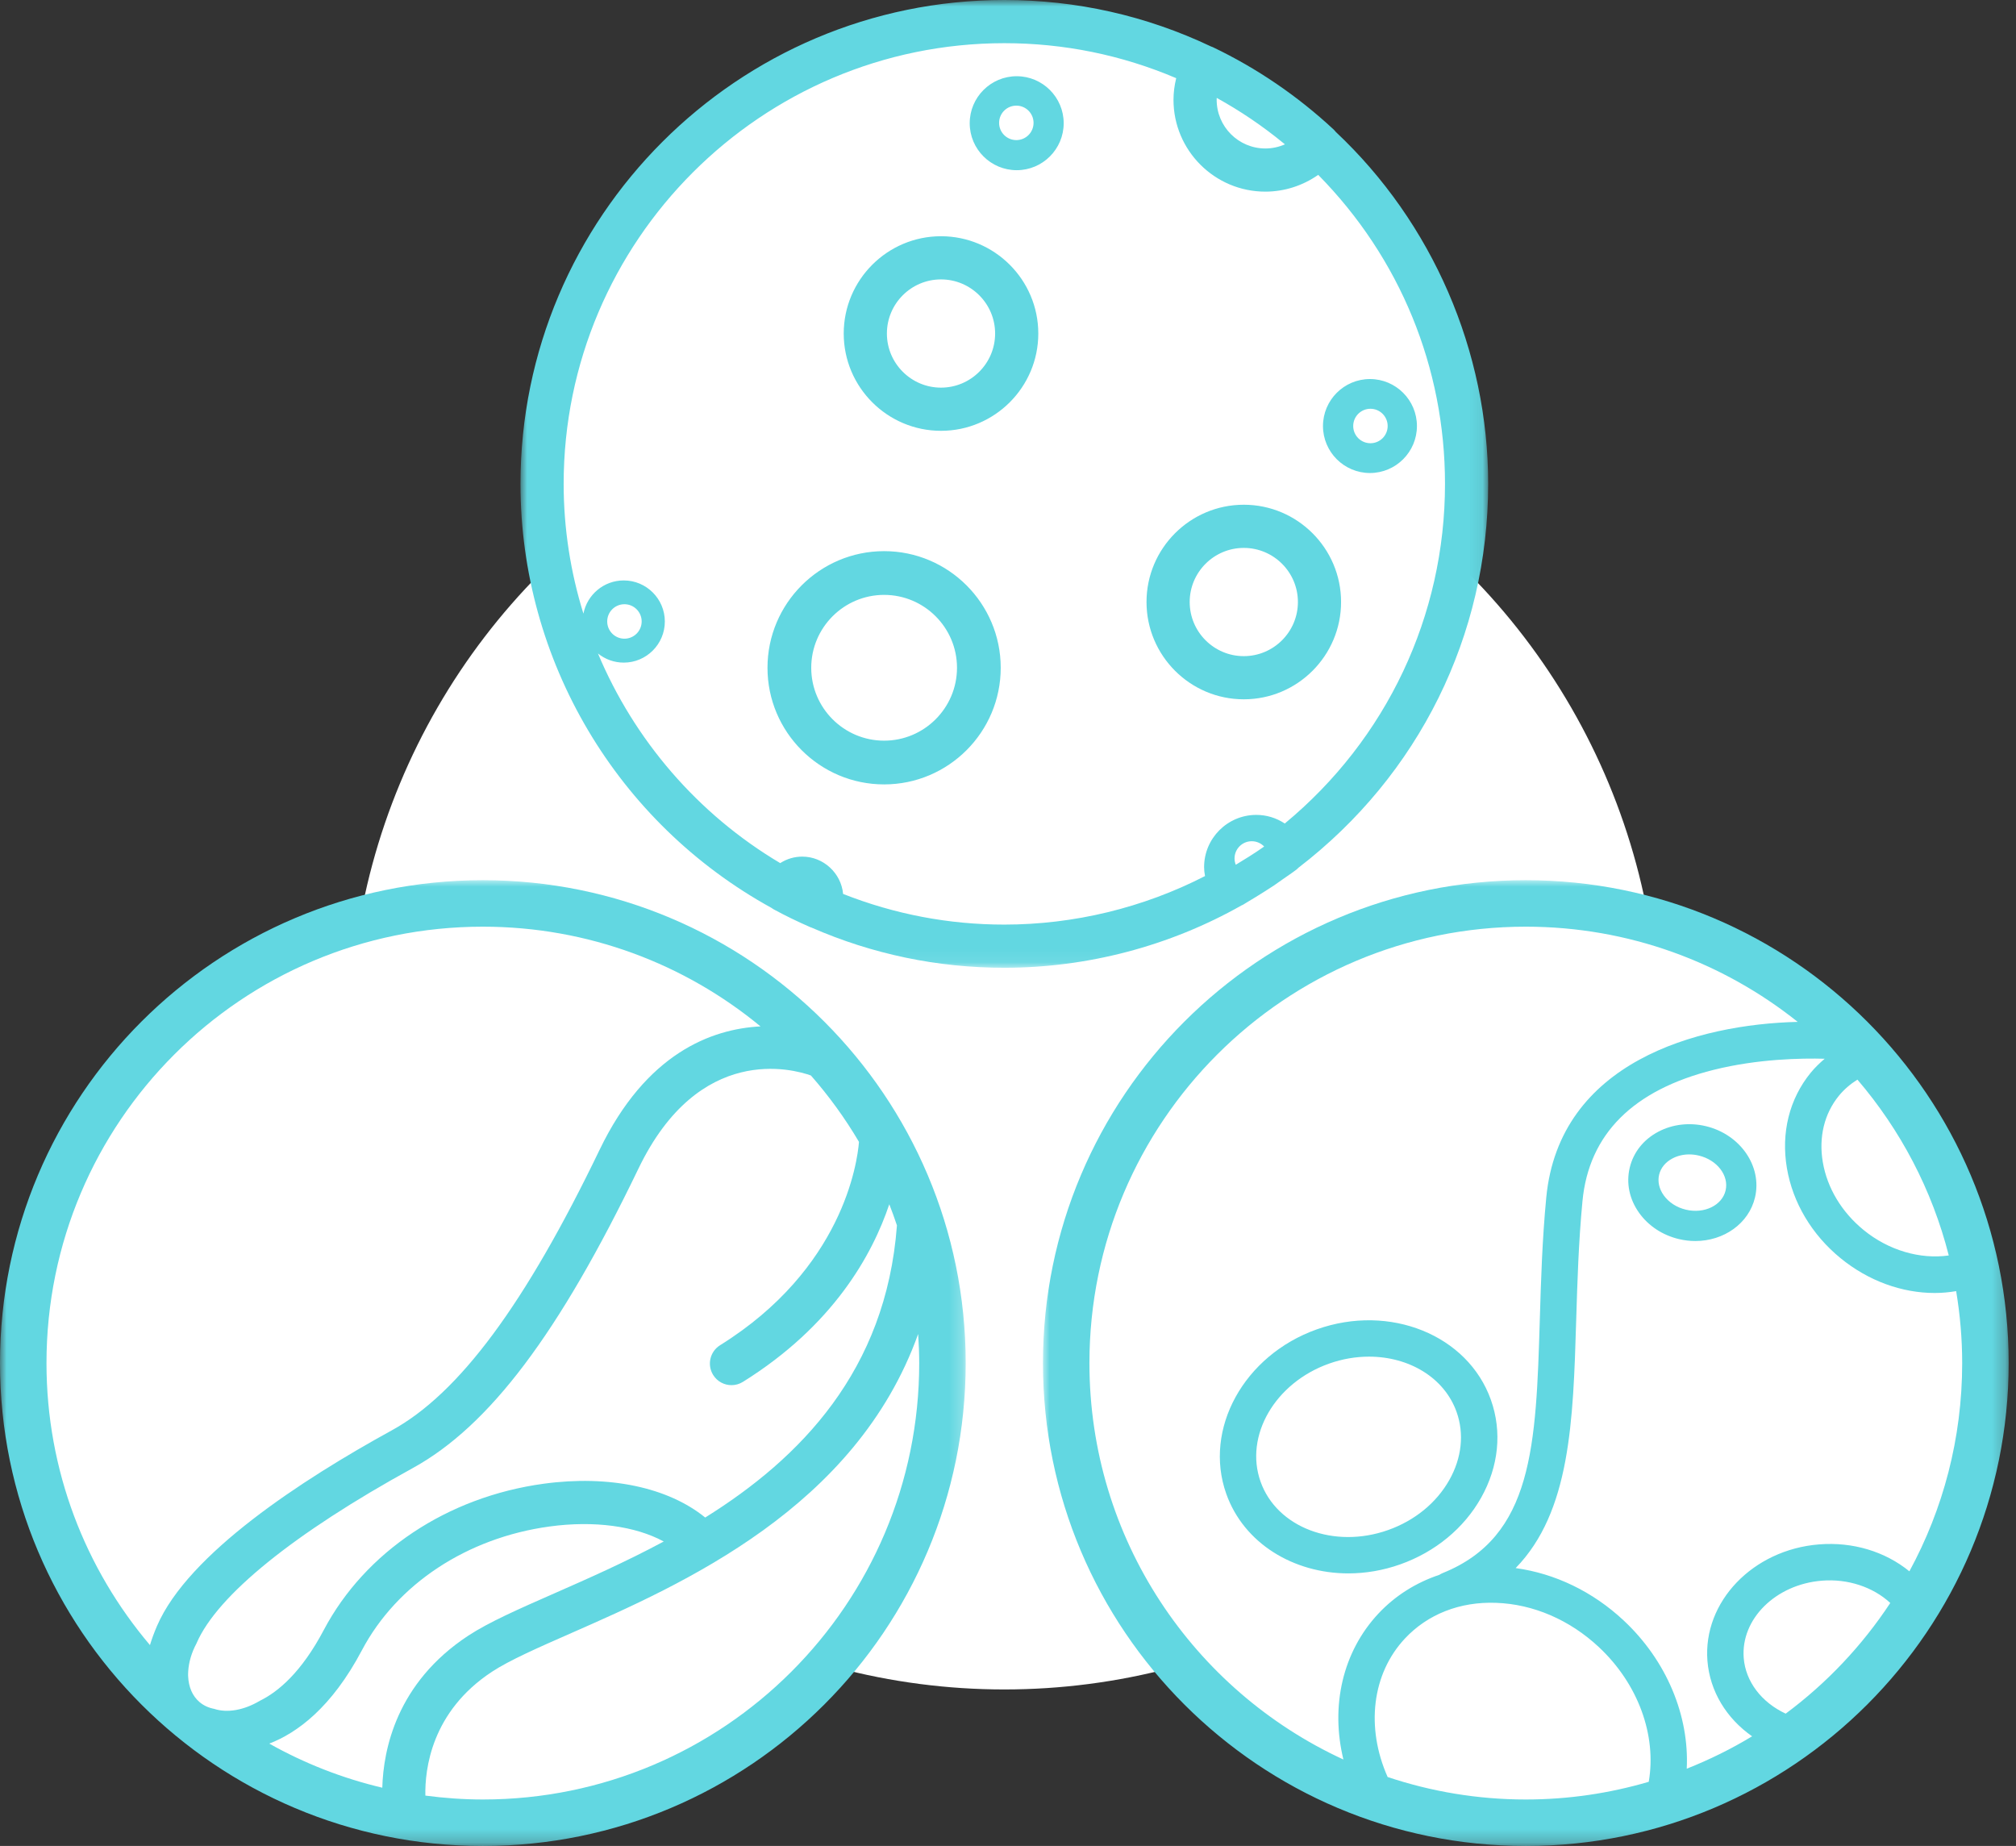
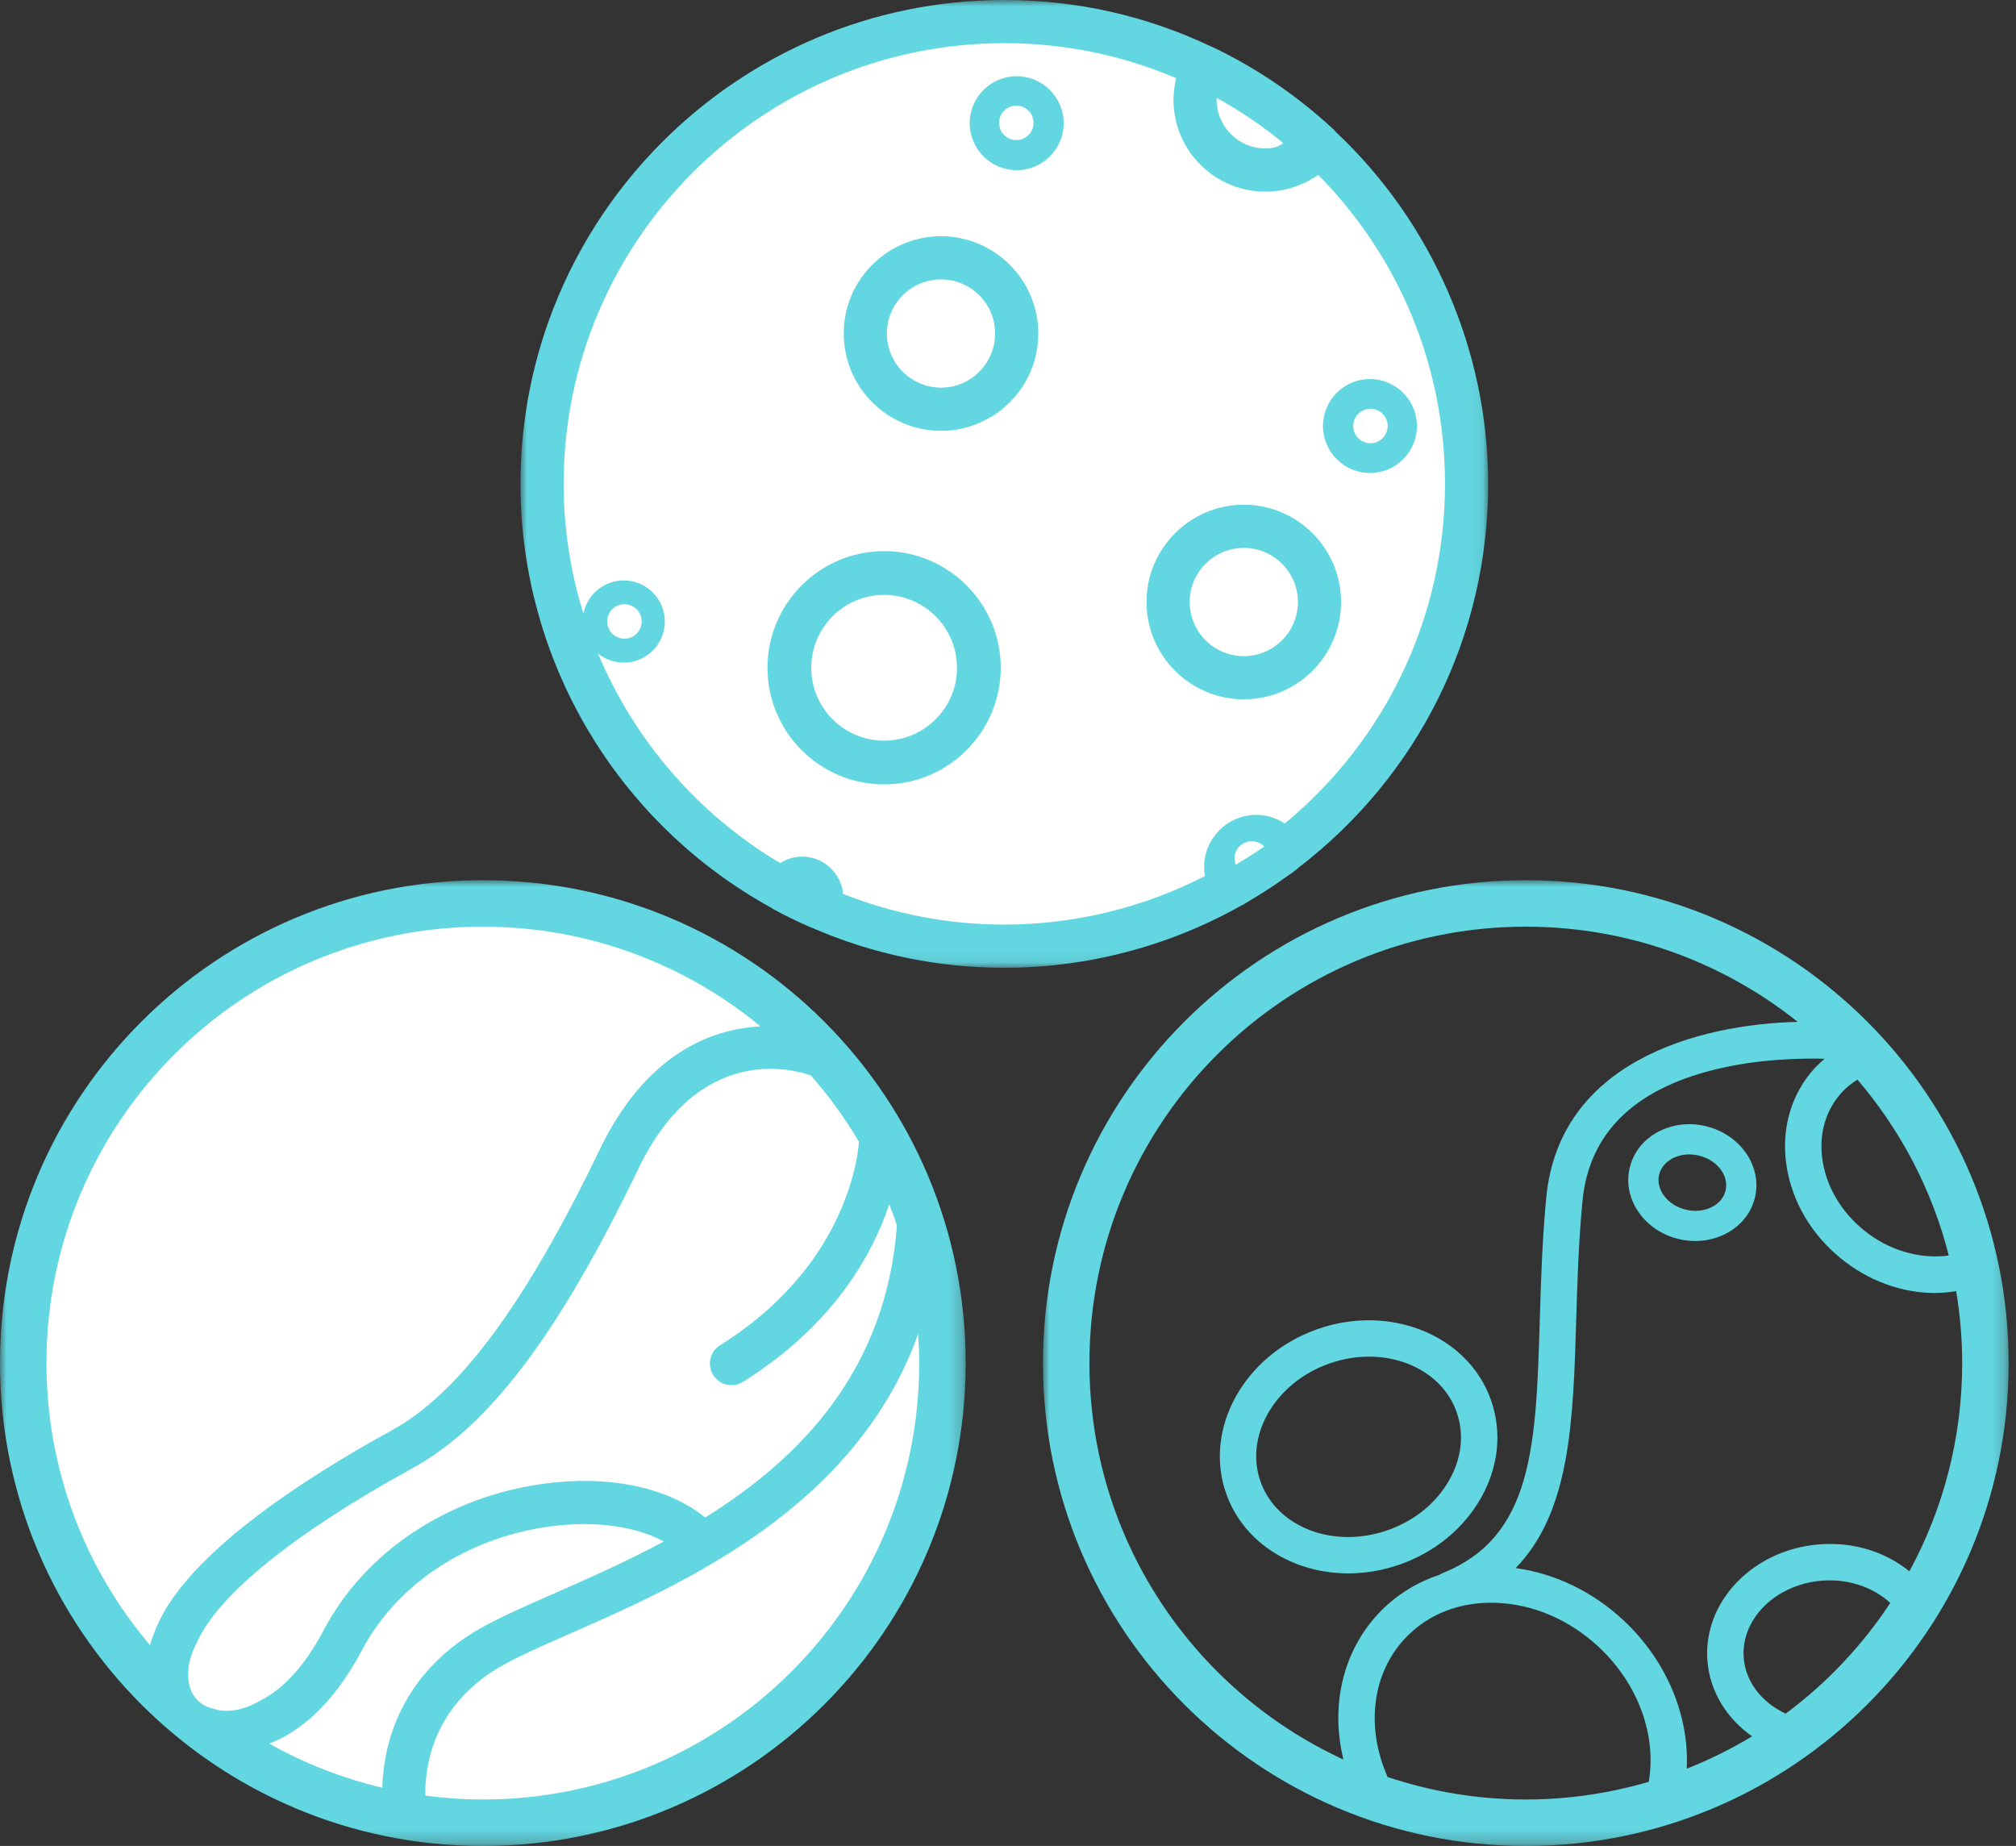
<svg xmlns="http://www.w3.org/2000/svg" xmlns:xlink="http://www.w3.org/1999/xlink" width="154px" height="141px" viewBox="0 0 154 141" version="1.1">
  <rect x="0" y="0" width="154" height="141" fill="#333333" stroke="none" />
  <title>Group 7</title>
  <defs>
    <polygon id="path-1" points="0 0 73.921 0 73.921 73.921 0 73.921" />
    <polygon id="path-3" points="0 0 73.769 0 73.769 73.769 0 73.769" />
    <polygon id="path-5" points="0 0 73.769 0 73.769 73.769 0 73.769" />
  </defs>
  <g id="Pages" stroke="none" stroke-width="1" fill="none" fill-rule="evenodd">
    <g id="Managed-Service-Parent" transform="translate(-179, -2661)">
      <g id="Group-6" transform="translate(123, 2566)">
        <g id="Group-7" transform="translate(56, 95)">
-           <circle id="Oval" fill="#FFFFFF" cx="76.72" cy="79.045" r="50" />
          <g id="Group-5" transform="translate(39.759, 0)">
            <circle id="Oval-Copy-6" fill="#FFFFFF" cx="36.96" cy="36.936" r="35.43" />
            <g id="Moon-AR-Copy">
              <mask id="mask-2" fill="white">
                <use xlink:href="#path-1" />
              </mask>
              <g id="Clip-2" />
-               <path d="M55.253,50.118 C52.974,50.118 51.12,48.263 51.12,45.983 C51.12,43.705 52.974,41.851 55.253,41.851 C57.532,41.851 59.387,43.705 59.387,45.983 C59.387,48.263 57.532,50.118 55.253,50.118 M55.253,38.553 C51.155,38.553 47.822,41.886 47.822,45.983 C47.822,50.081 51.155,53.415 55.253,53.415 C59.351,53.415 62.684,50.081 62.684,45.983 C62.684,41.886 59.351,38.553 55.253,38.553 M64.927,33.855 C64.2,33.855 63.611,33.266 63.611,32.54 C63.611,31.813 64.2,31.223 64.927,31.223 C65.654,31.223 66.243,31.813 66.243,32.54 C66.243,33.266 65.654,33.855 64.927,33.855 M64.891,28.952 C62.912,28.952 61.302,30.562 61.302,32.541 C61.302,34.52 62.912,36.13 64.891,36.13 C66.869,36.13 68.479,34.52 68.479,32.541 C68.479,30.562 66.869,28.952 64.891,28.952 M37.877,10.701 C37.15,10.701 36.561,10.112 36.561,9.385 C36.561,8.658 37.15,8.069 37.877,8.069 C38.604,8.069 39.193,8.658 39.193,9.385 C39.193,10.112 38.604,10.701 37.877,10.701 M37.906,5.822 C35.926,5.822 34.316,7.432 34.316,9.411 C34.316,11.39 35.926,13 37.906,13 C39.885,13 41.495,11.39 41.495,9.411 C41.495,7.432 39.885,5.822 37.906,5.822 M32.123,29.609 C29.844,29.609 27.99,27.754 27.99,25.476 C27.99,23.196 29.844,21.342 32.123,21.342 C34.402,21.342 36.257,23.196 36.257,25.476 C36.257,27.754 34.402,29.609 32.123,29.609 M32.123,18.044 C28.026,18.044 24.692,21.378 24.692,25.476 C24.692,29.574 28.026,32.907 32.123,32.907 C36.221,32.907 39.555,29.574 39.555,25.476 C39.555,21.378 36.221,18.044 32.123,18.044 M6.625,47.468 C6.625,46.742 7.214,46.152 7.94,46.152 C8.667,46.152 9.257,46.742 9.257,47.468 C9.257,48.195 8.667,48.785 7.94,48.785 C7.214,48.785 6.625,48.195 6.625,47.468 M58.383,62.902 C57.732,62.471 56.985,62.244 56.208,62.244 C54.01,62.244 52.221,64.033 52.221,66.231 C52.221,66.447 52.244,66.673 52.291,66.916 C47.568,69.342 42.273,70.623 36.96,70.623 C32.726,70.623 28.584,69.835 24.645,68.281 C24.497,66.69 23.141,65.431 21.526,65.431 C20.925,65.431 20.346,65.602 19.841,65.927 C13.52,62.176 8.685,56.501 5.919,49.915 C6.458,50.351 7.143,50.612 7.888,50.612 C9.619,50.612 11.027,49.204 11.027,47.473 C11.027,45.743 9.619,44.335 7.888,44.335 C6.364,44.335 5.09,45.427 4.808,46.871 C3.821,43.697 3.298,40.359 3.298,36.961 C3.298,18.399 18.399,3.298 36.96,3.298 C41.506,3.298 45.921,4.197 50.09,5.971 C49.953,6.53 49.883,7.084 49.883,7.623 C49.883,11.492 53.03,14.638 56.899,14.638 C58.338,14.638 59.76,14.185 60.937,13.356 C67.185,19.699 70.623,28.07 70.623,36.961 C70.623,47.026 66.165,56.466 58.383,62.902 M54.64,66.053 C54.581,65.903 54.546,65.741 54.546,65.571 C54.546,64.844 55.135,64.255 55.862,64.255 C56.234,64.255 56.57,64.411 56.809,64.66 C56.121,65.154 55.105,65.774 54.64,66.053 M53.184,7.478 C54.981,8.47 56.689,9.627 58.267,10.921 C58.267,10.921 58.395,11.025 58.395,11.025 C57.925,11.232 57.415,11.341 56.899,11.341 C54.849,11.341 53.181,9.673 53.181,7.623 C53.181,7.574 53.182,7.526 53.184,7.478 M62.279,10.074 C62.227,10.01 62.174,9.946 62.111,9.887 C59.353,7.323 56.247,5.208 52.88,3.598 C52.839,3.578 52.797,3.564 52.752,3.551 C47.786,1.194 42.473,0 36.96,0 C16.58,0 0,16.58 0,36.961 C0,50.438 7.363,62.856 19.187,69.355 C19.241,69.395 19.296,69.434 19.358,69.467 C20.228,69.94 21.14,70.383 22.146,70.823 C22.176,70.837 22.206,70.846 22.228,70.85 C26.898,72.888 31.855,73.921 36.96,73.921 C43.307,73.921 49.581,72.268 55.089,69.152 L55.168,69.121 L55.194,69.106 C55.275,69.06 55.355,69.01 55.434,68.959 C55.495,68.922 55.555,68.884 55.618,68.847 C55.984,68.631 56.346,68.409 56.703,68.183 L56.835,68.1 C57.076,67.948 57.315,67.797 57.552,67.638 C57.701,67.538 57.846,67.435 57.991,67.33 L58.207,67.177 L58.528,66.954 C58.772,66.785 59.017,66.617 59.251,66.441 C59.326,66.383 59.394,66.319 59.418,66.288 C68.635,59.214 73.921,48.524 73.921,36.961 C73.921,26.825 69.666,17.013 62.279,10.074 M27.777,56.574 C24.707,56.574 22.21,54.076 22.21,51.007 C22.21,47.936 24.707,45.439 27.777,45.439 C30.847,45.439 33.345,47.936 33.345,51.007 C33.345,54.076 30.847,56.574 27.777,56.574 M27.777,42.098 C22.865,42.098 18.869,46.094 18.869,51.007 C18.869,55.919 22.865,59.915 27.777,59.915 C32.689,59.915 36.685,55.919 36.685,51.007 C36.685,46.094 32.689,42.098 27.777,42.098" id="Fill-1" fill="#62D7E1" mask="url(#mask-2)" />
+               <path d="M55.253,50.118 C52.974,50.118 51.12,48.263 51.12,45.983 C51.12,43.705 52.974,41.851 55.253,41.851 C57.532,41.851 59.387,43.705 59.387,45.983 C59.387,48.263 57.532,50.118 55.253,50.118 M55.253,38.553 C51.155,38.553 47.822,41.886 47.822,45.983 C47.822,50.081 51.155,53.415 55.253,53.415 C59.351,53.415 62.684,50.081 62.684,45.983 C62.684,41.886 59.351,38.553 55.253,38.553 M64.927,33.855 C64.2,33.855 63.611,33.266 63.611,32.54 C63.611,31.813 64.2,31.223 64.927,31.223 C65.654,31.223 66.243,31.813 66.243,32.54 C66.243,33.266 65.654,33.855 64.927,33.855 M64.891,28.952 C62.912,28.952 61.302,30.562 61.302,32.541 C61.302,34.52 62.912,36.13 64.891,36.13 C66.869,36.13 68.479,34.52 68.479,32.541 C68.479,30.562 66.869,28.952 64.891,28.952 M37.877,10.701 C37.15,10.701 36.561,10.112 36.561,9.385 C36.561,8.658 37.15,8.069 37.877,8.069 C38.604,8.069 39.193,8.658 39.193,9.385 C39.193,10.112 38.604,10.701 37.877,10.701 M37.906,5.822 C35.926,5.822 34.316,7.432 34.316,9.411 C34.316,11.39 35.926,13 37.906,13 C39.885,13 41.495,11.39 41.495,9.411 C41.495,7.432 39.885,5.822 37.906,5.822 M32.123,29.609 C29.844,29.609 27.99,27.754 27.99,25.476 C27.99,23.196 29.844,21.342 32.123,21.342 C34.402,21.342 36.257,23.196 36.257,25.476 C36.257,27.754 34.402,29.609 32.123,29.609 M32.123,18.044 C28.026,18.044 24.692,21.378 24.692,25.476 C24.692,29.574 28.026,32.907 32.123,32.907 C36.221,32.907 39.555,29.574 39.555,25.476 C39.555,21.378 36.221,18.044 32.123,18.044 M6.625,47.468 C6.625,46.742 7.214,46.152 7.94,46.152 C8.667,46.152 9.257,46.742 9.257,47.468 C9.257,48.195 8.667,48.785 7.94,48.785 C7.214,48.785 6.625,48.195 6.625,47.468 M58.383,62.902 C57.732,62.471 56.985,62.244 56.208,62.244 C54.01,62.244 52.221,64.033 52.221,66.231 C52.221,66.447 52.244,66.673 52.291,66.916 C47.568,69.342 42.273,70.623 36.96,70.623 C32.726,70.623 28.584,69.835 24.645,68.281 C24.497,66.69 23.141,65.431 21.526,65.431 C20.925,65.431 20.346,65.602 19.841,65.927 C13.52,62.176 8.685,56.501 5.919,49.915 C6.458,50.351 7.143,50.612 7.888,50.612 C9.619,50.612 11.027,49.204 11.027,47.473 C11.027,45.743 9.619,44.335 7.888,44.335 C6.364,44.335 5.09,45.427 4.808,46.871 C3.821,43.697 3.298,40.359 3.298,36.961 C3.298,18.399 18.399,3.298 36.96,3.298 C41.506,3.298 45.921,4.197 50.09,5.971 C49.953,6.53 49.883,7.084 49.883,7.623 C49.883,11.492 53.03,14.638 56.899,14.638 C58.338,14.638 59.76,14.185 60.937,13.356 C67.185,19.699 70.623,28.07 70.623,36.961 C70.623,47.026 66.165,56.466 58.383,62.902 M54.64,66.053 C54.581,65.903 54.546,65.741 54.546,65.571 C54.546,64.844 55.135,64.255 55.862,64.255 C56.234,64.255 56.57,64.411 56.809,64.66 C56.121,65.154 55.105,65.774 54.64,66.053 M53.184,7.478 C54.981,8.47 56.689,9.627 58.267,10.921 C57.925,11.232 57.415,11.341 56.899,11.341 C54.849,11.341 53.181,9.673 53.181,7.623 C53.181,7.574 53.182,7.526 53.184,7.478 M62.279,10.074 C62.227,10.01 62.174,9.946 62.111,9.887 C59.353,7.323 56.247,5.208 52.88,3.598 C52.839,3.578 52.797,3.564 52.752,3.551 C47.786,1.194 42.473,0 36.96,0 C16.58,0 0,16.58 0,36.961 C0,50.438 7.363,62.856 19.187,69.355 C19.241,69.395 19.296,69.434 19.358,69.467 C20.228,69.94 21.14,70.383 22.146,70.823 C22.176,70.837 22.206,70.846 22.228,70.85 C26.898,72.888 31.855,73.921 36.96,73.921 C43.307,73.921 49.581,72.268 55.089,69.152 L55.168,69.121 L55.194,69.106 C55.275,69.06 55.355,69.01 55.434,68.959 C55.495,68.922 55.555,68.884 55.618,68.847 C55.984,68.631 56.346,68.409 56.703,68.183 L56.835,68.1 C57.076,67.948 57.315,67.797 57.552,67.638 C57.701,67.538 57.846,67.435 57.991,67.33 L58.207,67.177 L58.528,66.954 C58.772,66.785 59.017,66.617 59.251,66.441 C59.326,66.383 59.394,66.319 59.418,66.288 C68.635,59.214 73.921,48.524 73.921,36.961 C73.921,26.825 69.666,17.013 62.279,10.074 M27.777,56.574 C24.707,56.574 22.21,54.076 22.21,51.007 C22.21,47.936 24.707,45.439 27.777,45.439 C30.847,45.439 33.345,47.936 33.345,51.007 C33.345,54.076 30.847,56.574 27.777,56.574 M27.777,42.098 C22.865,42.098 18.869,46.094 18.869,51.007 C18.869,55.919 22.865,59.915 27.777,59.915 C32.689,59.915 36.685,55.919 36.685,51.007 C36.685,46.094 32.689,42.098 27.777,42.098" id="Fill-1" fill="#62D7E1" mask="url(#mask-2)" />
            </g>
          </g>
          <g id="Group-4" transform="translate(0, 67.231)">
            <circle id="Oval-Copy-6" fill="#FFFFFF" cx="36.885" cy="36.885" r="35.43" />
            <g id="Moon-VM-Copy">
              <mask id="mask-4" fill="white">
                <use xlink:href="#path-3" />
              </mask>
              <g id="Clip-2" />
              <path d="M36.885,70.219 C35.395,70.219 33.931,70.111 32.493,69.922 C32.451,67.945 32.931,63.513 37.586,60.458 C38.923,59.581 41.105,58.621 43.632,57.511 C52.119,53.78 65.382,47.941 70.137,34.662 C70.185,35.397 70.218,36.137 70.218,36.885 C70.218,55.295 55.294,70.219 36.885,70.219 M20.569,65.95 C22.694,65.131 25.327,63.208 27.644,58.823 C30.318,53.763 35.676,50.228 41.977,49.367 C45.4,48.899 48.542,49.338 50.701,50.513 C47.781,52.082 44.875,53.362 42.305,54.492 C39.643,55.662 37.344,56.673 35.777,57.701 C30.276,61.312 29.282,66.437 29.203,69.319 C26.14,68.596 23.241,67.453 20.569,65.95 M16.36,63.296 C15.942,63.217 15.558,63.048 15.238,62.774 C14.693,62.309 14.413,61.622 14.374,60.842 C14.37,60.791 14.368,60.739 14.368,60.684 C14.368,60.613 14.371,60.542 14.375,60.47 C14.376,60.457 14.376,60.445 14.377,60.432 C14.417,59.743 14.63,59.002 15.017,58.283 C15.019,58.277 15.021,58.272 15.023,58.266 C16.595,54.632 22.453,49.889 31.521,44.91 C37.375,41.696 42.696,34.638 48.772,22.028 C53.403,12.418 60.589,14.434 61.945,14.918 C63.321,16.486 64.552,18.183 65.617,19.99 C65.489,21.569 64.379,29.678 55.005,35.522 C54.233,36.004 53.996,37.021 54.479,37.794 C54.791,38.296 55.329,38.571 55.879,38.571 C56.177,38.571 56.478,38.49 56.749,38.321 C63.644,34.023 66.633,28.622 67.932,24.754 C68.14,25.286 68.335,25.825 68.516,26.369 C67.688,37.482 61.111,44.166 53.87,48.682 C51.04,46.38 46.538,45.417 41.531,46.1 C34.179,47.104 27.897,51.284 24.728,57.283 C23.021,60.514 21.24,62 19.847,62.681 C18.645,63.397 17.359,63.629 16.36,63.296 M11.455,58.425 C6.528,52.615 3.551,45.099 3.551,36.885 C3.551,18.475 18.475,3.551 36.885,3.551 C44.942,3.551 52.331,6.41 58.094,11.168 C54.323,11.364 49.346,13.239 45.801,20.597 C40.12,32.388 35.078,39.195 29.934,42.02 C23.067,45.79 14.38,51.441 11.996,56.958 C11.773,57.474 11.597,57.96 11.455,58.425 M36.885,0 C16.514,0 -0,16.514 -0,36.885 C-0,57.255 16.514,73.77 36.885,73.77 C57.255,73.77 73.769,57.255 73.769,36.885 C73.769,16.514 57.255,0 36.885,0" id="Fill-1" fill="#62D7E1" mask="url(#mask-4)" />
            </g>
          </g>
          <g id="Group-6" transform="translate(79.67, 67.231)">
-             <circle id="Oval-Copy-6" fill="#FFFFFF" cx="36.884" cy="36.885" r="35.43" />
            <mask id="mask-6" fill="white">
              <use xlink:href="#path-5" />
            </mask>
            <g id="Clip-2" />
            <path d="M52.146,23.703 C51.875,24.844 50.513,25.501 49.116,25.168 C48.409,25.001 47.807,24.61 47.421,24.071 C47.069,23.579 46.944,23.021 47.068,22.498 C47.192,21.975 47.555,21.533 48.09,21.252 C48.475,21.05 48.913,20.946 49.368,20.946 C49.608,20.946 49.853,20.975 50.098,21.034 C51.498,21.365 52.416,22.563 52.146,23.703 M50.631,18.787 C49.381,18.49 48.097,18.64 47.016,19.208 C45.881,19.804 45.102,20.784 44.822,21.965 C44.542,23.147 44.797,24.372 45.543,25.414 C46.253,26.408 47.333,27.118 48.583,27.414 C49.003,27.514 49.423,27.562 49.834,27.562 C52,27.562 53.917,26.236 54.392,24.237 L54.392,24.236 C54.957,21.858 53.269,19.414 50.631,18.787 M16.623,45.943 C15.378,42.439 17.724,38.395 21.852,36.927 C22.873,36.564 23.909,36.393 24.908,36.393 C27.951,36.393 30.661,37.984 31.598,40.621 C32.189,42.284 31.993,44.127 31.046,45.81 C30.064,47.556 28.403,48.915 26.369,49.637 C22.241,51.105 17.868,49.448 16.623,45.943 M27.3,52.257 C29.966,51.309 32.156,49.504 33.469,47.173 C34.816,44.78 35.082,42.122 34.217,39.691 C32.458,34.742 26.493,32.327 20.921,34.308 C15.349,36.289 12.245,41.926 14.004,46.874 C15.345,50.649 19.134,52.949 23.329,52.949 C24.633,52.949 25.978,52.726 27.3,52.257 M66.186,52.79 C64.325,51.275 61.861,50.528 59.287,50.734 C54.229,51.134 50.403,55.125 50.759,59.631 C50.943,61.944 52.201,64.014 54.171,65.392 C52.59,66.353 50.918,67.177 49.178,67.867 C49.38,63.825 47.648,59.618 44.36,56.545 C42.007,54.345 39.119,52.955 36.109,52.544 C40.291,48.245 40.5,41.347 40.733,33.626 C40.822,30.693 40.913,27.661 41.213,24.515 C41.7,19.4 45.073,16.025 51.238,14.486 C54.613,13.643 57.961,13.591 59.716,13.639 C59.333,13.967 58.969,14.315 58.649,14.706 C57.016,16.704 56.37,19.296 56.831,22.003 C57.281,24.639 58.734,27.078 60.925,28.869 C63.06,30.615 65.62,31.531 68.124,31.531 C68.674,31.531 69.22,31.479 69.759,31.389 C70.056,33.178 70.219,35.012 70.219,36.885 C70.219,42.645 68.757,48.062 66.186,52.79 M56.736,63.662 C54.892,62.802 53.673,61.215 53.531,59.412 C53.295,56.434 55.976,53.784 59.507,53.505 C61.48,53.346 63.409,53.987 64.726,55.208 C62.574,58.472 59.868,61.336 56.736,63.662 M26.33,68.502 C24.646,64.705 25.135,60.614 27.65,57.924 C29.383,56.069 31.854,55.093 34.62,55.198 C37.453,55.297 40.238,56.497 42.463,58.577 C45.468,61.386 46.888,65.31 46.276,68.868 C43.296,69.742 40.147,70.219 36.884,70.219 C33.194,70.219 29.648,69.61 26.33,68.502 M3.55,36.885 C3.55,18.475 18.474,3.551 36.884,3.551 C44.741,3.551 51.957,6.276 57.655,10.823 C50,11.006 39.433,13.882 38.446,24.252 C38.137,27.487 38.044,30.566 37.955,33.542 C37.664,43.178 37.453,50.141 30.537,52.923 C30.447,52.96 30.362,53.005 30.284,53.057 C28.504,53.653 26.909,54.646 25.619,56.025 C22.885,58.951 21.958,63.083 22.951,67.165 C11.501,61.888 3.55,50.319 3.55,36.885 M62.217,15.233 C65.491,19.059 67.917,23.631 69.194,28.664 C67.014,28.976 64.597,28.281 62.685,26.717 C61.014,25.351 59.908,23.511 59.572,21.536 C59.248,19.633 59.685,17.832 60.801,16.465 C61.204,15.973 61.684,15.567 62.217,15.233 M36.884,-5.0888394e-13 C16.514,-5.0888394e-13 0,16.514 0,36.885 C0,57.255 16.514,73.77 36.884,73.77 C57.255,73.77 73.769,57.255 73.769,36.885 C73.769,16.514 57.255,-5.0888394e-13 36.884,-5.0888394e-13" id="Fill-1" fill="#62D7E1" mask="url(#mask-6)" />
          </g>
        </g>
      </g>
    </g>
  </g>
</svg>